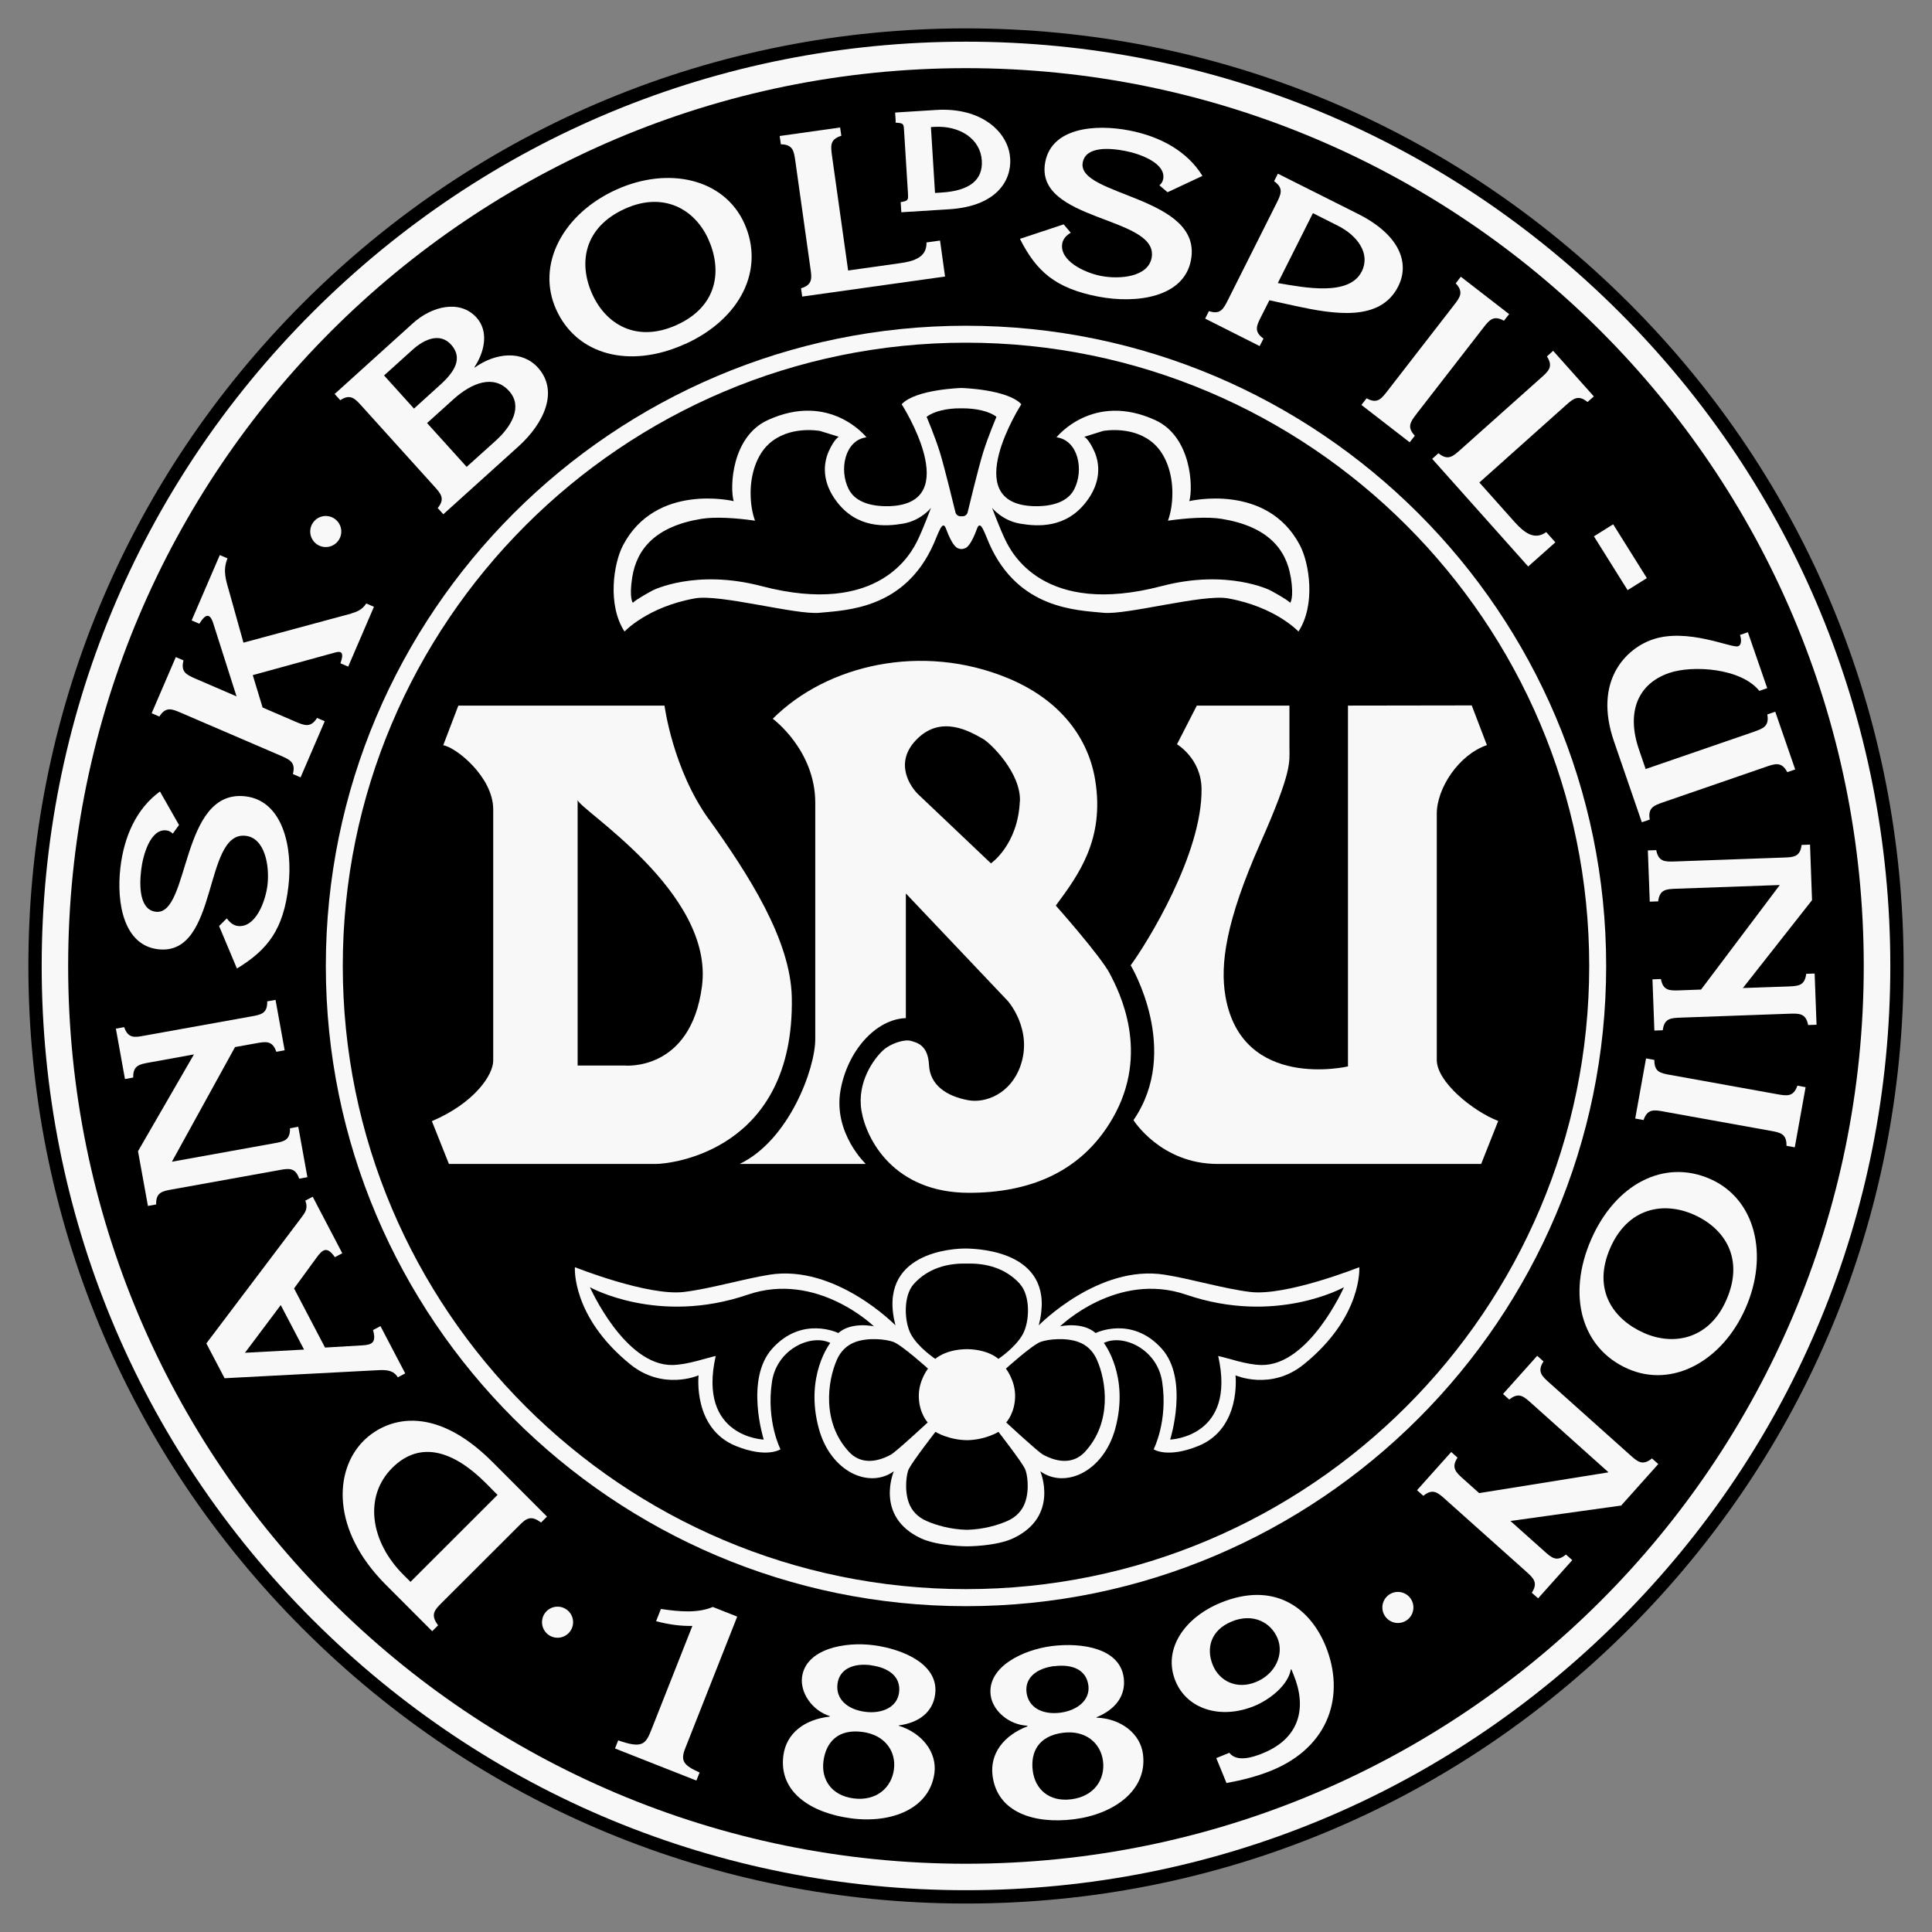
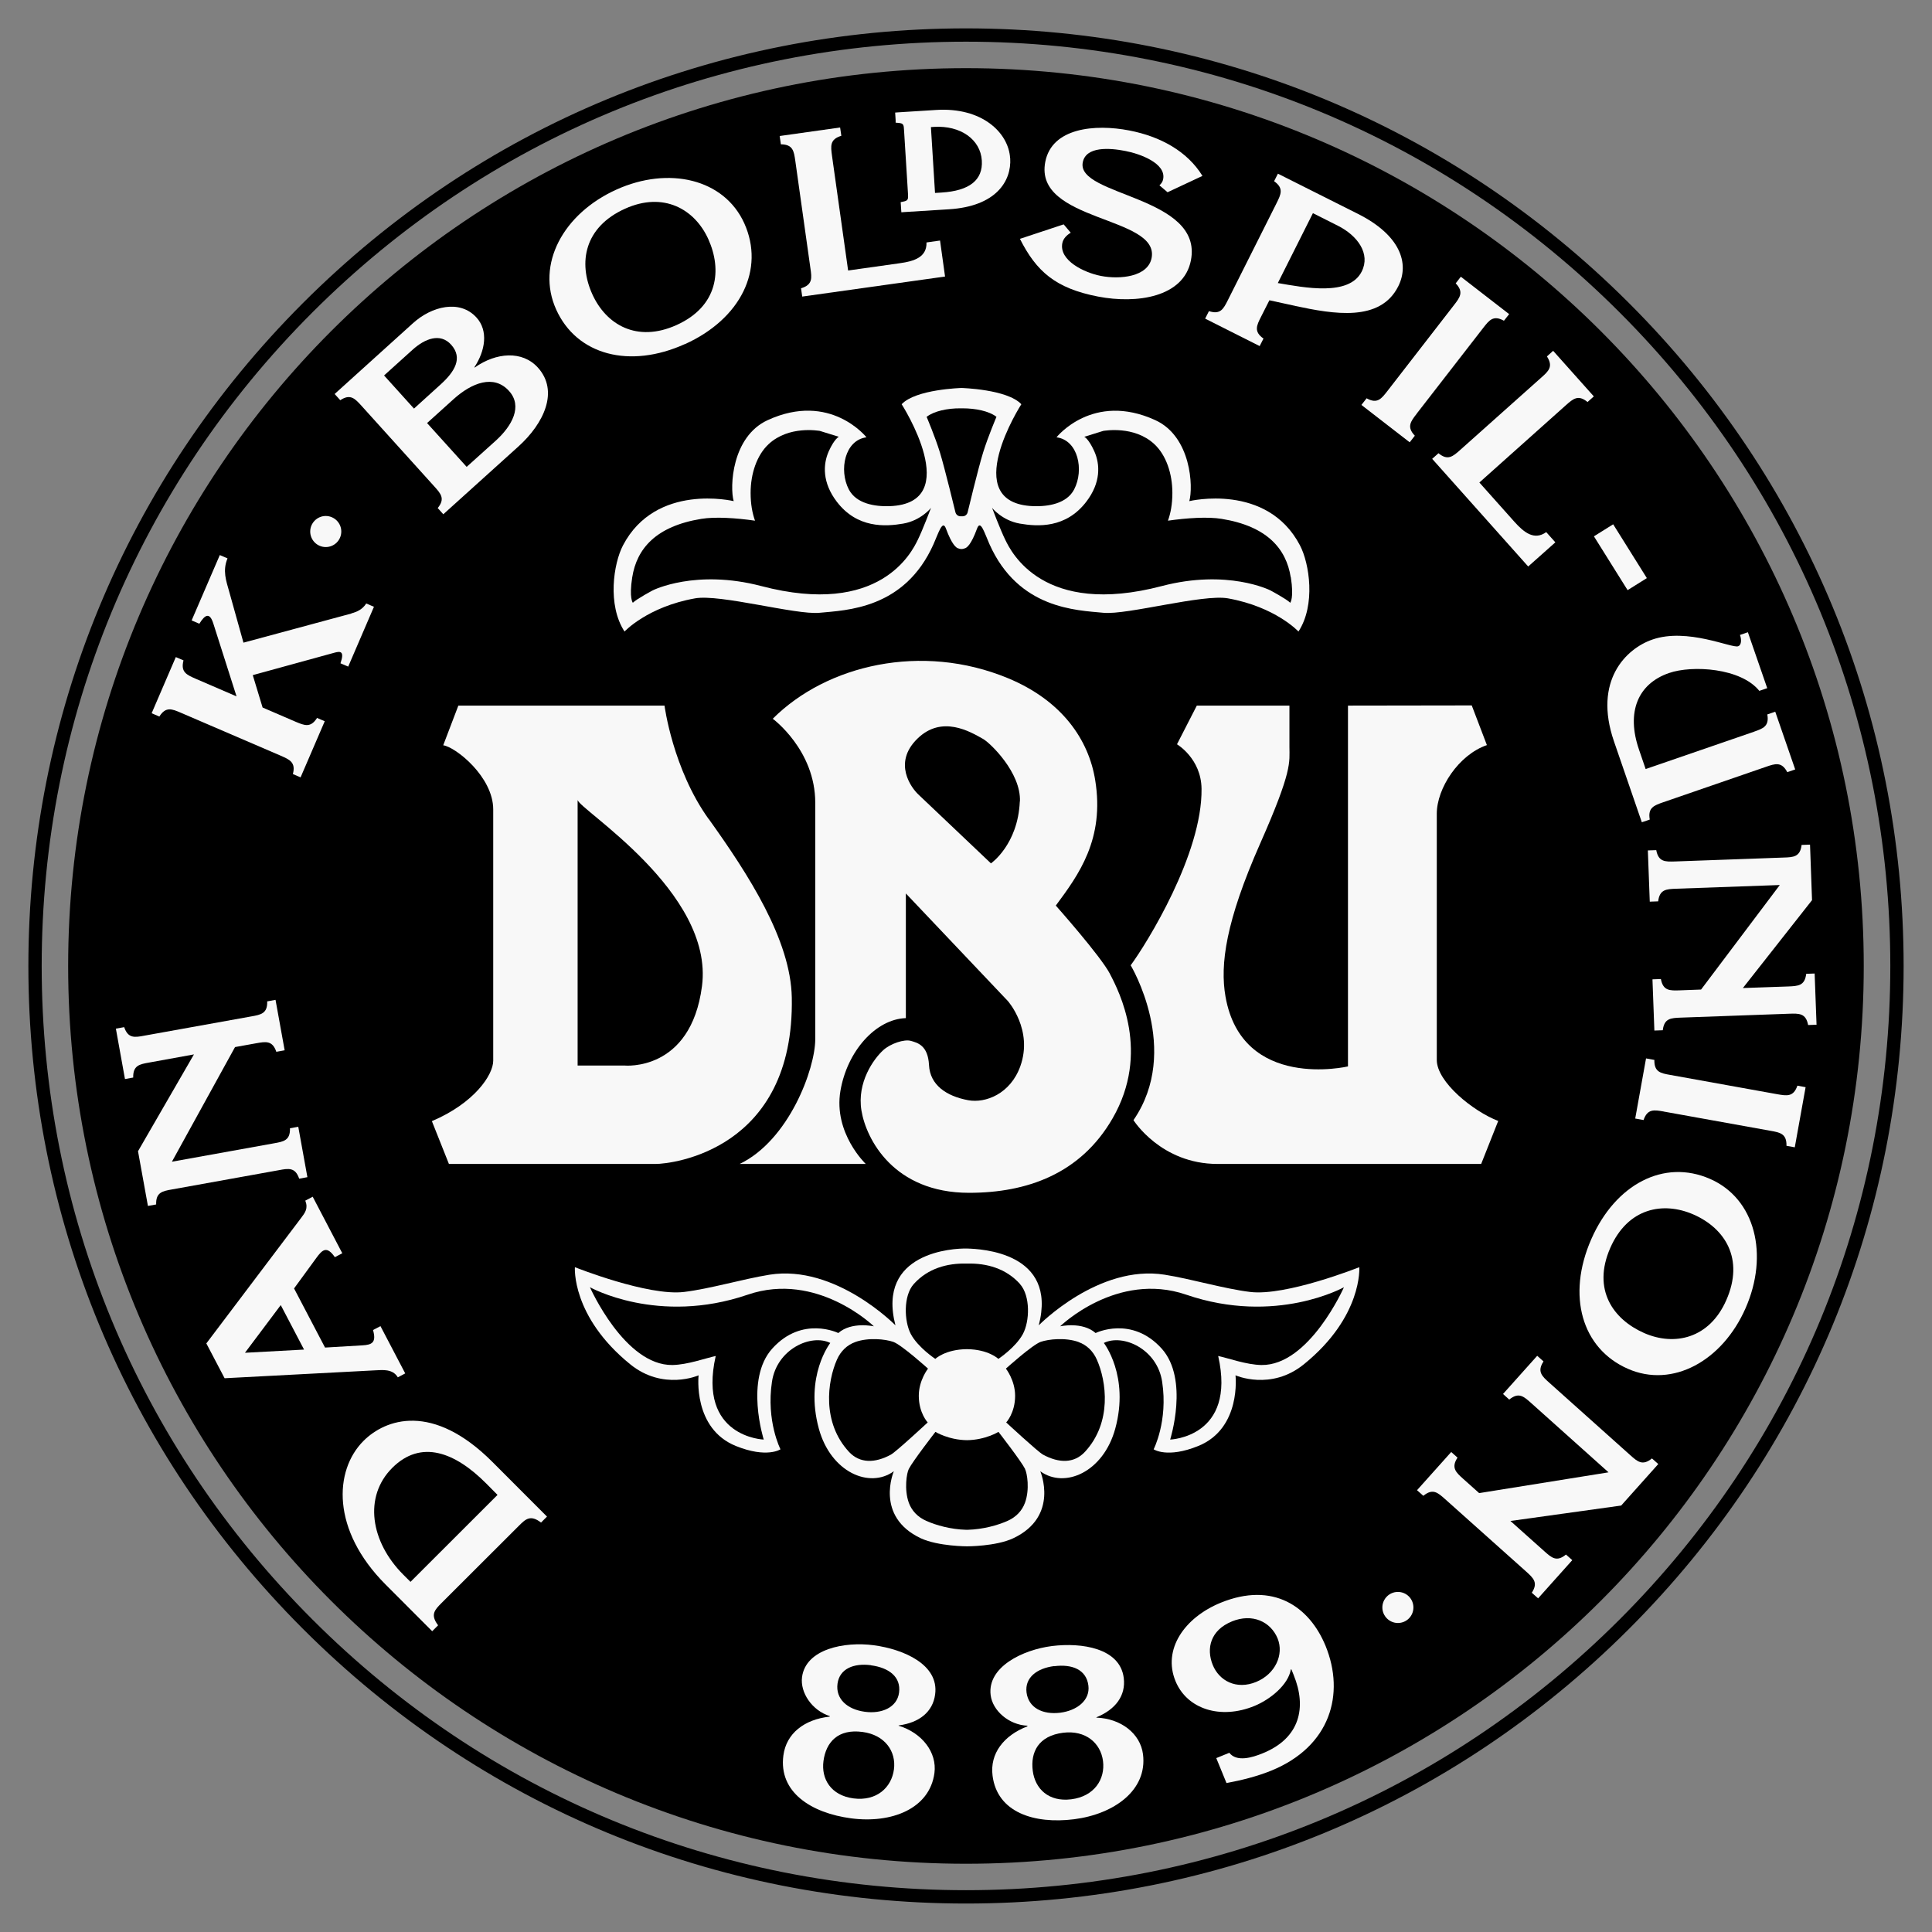
<svg xmlns="http://www.w3.org/2000/svg" width="83" height="83" viewBox="0 0 83 83" fill="none">
  <rect x="0" y="0" width="83" height="83" fill="#808080" stroke="none" />
-   <path fill-rule="evenodd" clip-rule="evenodd" d="M41.5 1.55C19.437 1.55 1.55 19.437 1.55 41.5C1.55 63.563 19.437 81.45 41.5 81.45C63.563 81.45 81.45 63.563 81.45 41.5C81.45 19.437 63.563 1.55 41.5 1.55Z" fill="#F8F8F8" />
  <path fill-rule="evenodd" clip-rule="evenodd" d="M41.5 1.219C30.74 1.219 20.625 5.408 13.017 13.017C5.408 20.625 1.219 30.74 1.219 41.5C1.219 52.26 5.408 62.375 13.017 69.979C20.625 77.588 30.74 81.777 41.5 81.777C52.26 81.777 62.375 77.588 69.983 69.979C77.592 62.37 81.781 52.256 81.781 41.5C81.781 30.744 77.592 20.625 69.983 13.021C62.371 5.412 52.256 1.219 41.5 1.219ZM81.209 41.496C81.209 52.101 77.079 62.073 69.579 69.574C62.078 77.075 52.105 81.204 41.5 81.204C30.895 81.204 20.922 77.075 13.421 69.574C5.921 62.078 1.791 52.105 1.791 41.5C1.791 30.895 5.921 20.922 13.421 13.421C20.922 5.921 30.89 1.791 41.5 1.791C52.11 1.791 62.078 5.921 69.579 13.421C77.079 20.922 81.209 30.895 81.209 41.5V41.496Z" fill="black" />
  <path fill-rule="evenodd" clip-rule="evenodd" d="M41.5 80.068C62.801 80.068 80.068 62.801 80.068 41.5C80.068 20.199 62.801 2.928 41.5 2.928C20.199 2.928 2.928 20.199 2.928 41.5C2.928 62.801 20.195 80.068 41.496 80.068H41.5Z" fill="black" />
-   <path fill-rule="evenodd" clip-rule="evenodd" d="M23.954 70.358C24.324 70.358 24.621 70.057 24.621 69.691C24.621 69.325 24.324 69.023 23.954 69.023C23.583 69.023 23.286 69.32 23.286 69.691C23.286 70.061 23.583 70.358 23.954 70.358Z" fill="#F8F8F8" />
  <path fill-rule="evenodd" clip-rule="evenodd" d="M60.054 69.725C60.424 69.725 60.721 69.428 60.721 69.058C60.721 68.687 60.424 68.39 60.054 68.39C59.684 68.39 59.387 68.692 59.387 69.058C59.387 69.424 59.688 69.725 60.054 69.725Z" fill="#F8F8F8" />
  <path fill-rule="evenodd" clip-rule="evenodd" d="M13.994 23.502C14.364 23.502 14.662 23.204 14.662 22.834C14.662 22.464 14.36 22.167 13.994 22.167C13.628 22.167 13.327 22.468 13.327 22.834C13.327 23.2 13.624 23.502 13.994 23.502Z" fill="#F8F8F8" />
-   <path fill-rule="evenodd" clip-rule="evenodd" d="M41.5 69.002C56.665 69.002 69.002 56.661 69.002 41.496C69.002 26.331 56.665 13.994 41.5 13.994C26.335 13.994 13.998 26.331 13.998 41.496C13.998 56.661 26.335 69.002 41.5 69.002ZM14.726 41.496C14.726 26.735 26.735 14.722 41.5 14.722C56.265 14.722 68.274 26.731 68.274 41.496C68.274 56.261 56.265 68.27 41.5 68.27C26.735 68.27 14.726 56.261 14.726 41.496Z" fill="#F8F8F8" />
  <path fill-rule="evenodd" clip-rule="evenodd" d="M30.442 35.183C28.901 33.035 28.548 30.313 28.548 30.313H19.691L19.041 32.018C19.566 32.087 21.189 33.37 21.189 34.774V45.569C21.189 46.172 20.388 47.386 18.554 48.165L19.286 50.004H28.173C28.823 50.004 34.141 49.44 34.016 42.852C33.969 40.38 32.161 37.577 30.447 35.183H30.442ZM30.158 42.365C29.676 46.06 26.83 45.776 26.83 45.776H24.815V34.361C24.815 34.74 30.684 38.309 30.158 42.365Z" fill="#F8F8F8" />
  <path fill-rule="evenodd" clip-rule="evenodd" d="M47.683 41.836C47.279 41.065 45.358 38.904 45.358 38.904C46.336 37.586 47.464 36.053 47.05 33.513C46.775 31.808 45.655 30.111 43.3 29.134C39.593 27.601 35.511 28.565 33.198 30.878C33.198 30.878 35.024 32.217 35.024 34.49V44.639C35.024 45.922 33.892 48.988 31.777 50.004H37.194C37.194 50.004 35.799 48.682 36.105 46.865C36.398 45.147 37.629 43.782 38.916 43.739V38.383L43.3 43.007C43.3 43.007 44.394 44.239 43.834 45.806C43.407 46.994 42.34 47.403 41.595 47.266C40.656 47.093 39.954 46.611 39.911 45.759C39.868 44.906 39.416 44.798 39.132 44.717C38.848 44.635 38.253 44.833 37.943 45.117C37.534 45.492 36.807 46.495 37.009 47.714C37.211 48.932 38.387 51.244 41.633 51.244C44.109 51.244 46.422 50.435 47.8 48.041C49.427 45.22 48.084 42.602 47.679 41.832L47.683 41.836ZM43.812 34.43C43.73 36.294 42.572 37.091 42.572 37.091C42.572 37.091 39.726 34.391 39.45 34.128C39.17 33.866 38.335 32.785 39.412 31.734C40.458 30.71 41.668 31.424 42.236 31.747C42.542 31.919 43.868 33.194 43.817 34.43H43.812Z" fill="#F8F8F8" />
  <path fill-rule="evenodd" clip-rule="evenodd" d="M55.391 30.313H51.416L50.564 31.975C50.564 31.975 51.602 32.583 51.619 33.883C51.658 36.682 49.264 40.535 48.575 41.47C48.575 41.47 50.766 45.108 48.695 48.122C48.695 48.122 49.871 50.004 52.308 50.004H63.632L64.364 48.157C63.288 47.743 61.725 46.486 61.725 45.535V34.959C61.725 33.866 62.663 32.428 63.878 32.01L63.227 30.305L57.91 30.313V45.814C57.91 45.814 53.363 46.878 52.648 42.813C52.407 41.435 52.661 39.58 54.138 36.238C55.533 33.086 55.395 32.755 55.395 32.087V30.318L55.391 30.313Z" fill="#F8F8F8" />
  <path fill-rule="evenodd" clip-rule="evenodd" d="M17.633 67.955L17.327 67.65C15.919 66.242 15.609 64.3 16.853 63.059C18.085 61.832 19.54 62.379 20.888 63.731L21.374 64.222L17.633 67.96V67.955ZM23.501 65.156L21.159 62.81C18.584 60.23 16.556 60.962 15.617 61.901C14.347 63.171 14.231 65.733 16.565 68.072L18.567 70.078L18.821 69.824C18.472 69.363 18.679 69.157 18.976 68.859L22.279 65.561C22.576 65.264 22.782 65.057 23.243 65.41L23.497 65.156H23.501Z" fill="#F8F8F8" />
  <path fill-rule="evenodd" clip-rule="evenodd" d="M13.06 57.979L10.524 58.116L12.061 56.067L13.06 57.974V57.979ZM8.861 57.707L9.649 59.21L16.125 58.87C16.427 58.857 16.87 58.797 17.09 59.171L17.409 59.003L16.345 56.971L16.026 57.139C16.173 57.669 15.996 57.776 15.557 57.798L13.964 57.892L12.633 55.352L13.589 54.043C13.852 53.681 14.041 53.513 14.386 54.009L14.705 53.841L13.434 51.412L13.116 51.58C13.249 51.92 13.103 52.101 12.935 52.325L8.87 57.707H8.861Z" fill="#F8F8F8" />
  <path fill-rule="evenodd" clip-rule="evenodd" d="M7.38 49.909L11.772 49.117C12.186 49.044 12.474 48.992 12.457 48.471L12.814 48.407L13.206 50.572L12.853 50.637C12.685 50.142 12.397 50.194 11.983 50.271L7.393 51.098C6.98 51.171 6.691 51.223 6.709 51.744L6.355 51.808L5.929 49.457L8.332 45.298L6.411 45.647C5.998 45.72 5.71 45.771 5.723 46.292L5.369 46.357L4.978 44.191L5.335 44.127C5.503 44.622 5.791 44.57 6.205 44.492L10.795 43.666C11.208 43.593 11.497 43.541 11.479 43.02L11.837 42.955L12.229 45.121L11.871 45.186C11.703 44.691 11.415 44.747 11.002 44.82L10.097 44.983L7.385 49.909H7.38Z" fill="#F8F8F8" />
-   <path fill-rule="evenodd" clip-rule="evenodd" d="M9.413 39.782L9.744 39.455C9.865 39.623 10.024 39.756 10.218 39.782C10.976 39.868 11.406 38.74 11.492 38.017C11.587 37.19 11.38 36.001 10.554 35.907C8.719 35.696 9.413 41.082 6.795 40.781C5.309 40.609 4.999 38.783 5.171 37.285C5.326 35.932 5.865 34.735 6.872 34.003L7.69 35.442L7.423 35.812C7.333 35.73 7.26 35.687 7.143 35.674C6.455 35.597 6.136 36.751 6.063 37.388C5.985 38.051 5.985 39.089 6.696 39.17C8.168 39.338 7.733 33.892 10.537 34.21C12.147 34.395 12.586 36.389 12.392 38.064C12.181 39.915 11.518 40.794 10.179 41.608L9.413 39.786V39.782Z" fill="#F8F8F8" />
  <path fill-rule="evenodd" clip-rule="evenodd" d="M15.092 26.352C15.333 26.287 15.566 26.188 15.734 25.926L16.065 26.068L14.959 28.638L14.627 28.496C14.812 27.962 14.618 27.971 14.369 28.04L10.859 29.004L11.281 30.395L12.689 31.002C13.077 31.166 13.344 31.282 13.62 30.843L13.951 30.985L12.913 33.396L12.582 33.254C12.715 32.751 12.444 32.634 12.061 32.466L7.776 30.623C7.389 30.456 7.122 30.343 6.846 30.783L6.515 30.641L7.553 28.229L7.884 28.371C7.751 28.875 8.022 28.991 8.405 29.159L10.162 29.917L9.159 26.77C9.004 26.296 8.806 26.404 8.564 26.796L8.233 26.653L9.443 23.846L9.774 23.988C9.555 24.518 9.714 24.944 9.848 25.422L10.459 27.609L15.101 26.356L15.092 26.352Z" fill="#F8F8F8" />
  <path fill-rule="evenodd" clip-rule="evenodd" d="M20.048 20.057L18.347 18.175L19.488 17.146C20.263 16.448 21.215 16.07 21.869 16.797C22.464 17.456 21.994 18.3 21.301 18.929L20.048 20.057ZM19.045 22.093L22.279 19.174C23.372 18.184 24.018 16.802 23.11 15.794C22.442 15.053 21.318 15.135 20.393 15.79L20.38 15.777C20.853 15.062 20.983 14.205 20.47 13.641C19.755 12.853 18.545 13.155 17.74 13.886L14.377 16.926L14.618 17.193C15.053 16.905 15.251 17.125 15.531 17.434L18.657 20.896C18.937 21.206 19.135 21.426 18.804 21.826L19.045 22.093ZM17.783 17.551L16.5 16.13L17.727 15.023C18.257 14.545 18.916 14.291 19.381 14.808C19.897 15.381 19.531 15.97 18.933 16.513L17.788 17.551H17.783Z" fill="#F8F8F8" />
  <path fill-rule="evenodd" clip-rule="evenodd" d="M29.065 13.964C27.355 14.735 26.033 13.942 25.443 12.633C24.836 11.29 25.095 9.757 26.856 8.965C28.501 8.224 29.844 8.978 30.43 10.274C31.028 11.6 30.847 13.159 29.065 13.964ZM29.422 14.786C31.825 13.701 32.867 11.57 31.975 9.593C31.11 7.682 28.729 7.13 26.477 8.147C24.195 9.18 23.019 11.359 23.893 13.296C24.78 15.264 27.062 15.85 29.422 14.782V14.786Z" fill="#F8F8F8" />
  <path fill-rule="evenodd" clip-rule="evenodd" d="M34.417 12.384C34.916 12.233 34.878 11.944 34.817 11.531L34.167 6.911C34.107 6.493 34.068 6.205 33.547 6.2L33.495 5.843L36.092 5.477L36.144 5.834C35.644 5.985 35.687 6.274 35.743 6.691L36.436 11.621L38.662 11.307C39.287 11.221 39.821 11.044 39.803 10.416L40.385 10.334L40.6 11.88L34.464 12.741L34.413 12.384H34.417Z" fill="#F8F8F8" />
  <path fill-rule="evenodd" clip-rule="evenodd" d="M45.698 9.641L46 9.998C45.823 10.102 45.677 10.252 45.638 10.446C45.492 11.195 46.585 11.716 47.296 11.854C48.114 12.013 49.315 11.897 49.474 11.083C49.823 9.271 44.402 9.542 44.906 6.954C45.19 5.49 47.037 5.318 48.519 5.606C49.853 5.865 51.007 6.498 51.658 7.557L50.159 8.259L49.81 7.962C49.897 7.88 49.948 7.811 49.97 7.695C50.103 7.014 48.975 6.605 48.342 6.485C47.688 6.356 46.65 6.274 46.516 6.976C46.232 8.431 51.701 8.418 51.162 11.187C50.852 12.776 48.829 13.06 47.175 12.741C45.345 12.388 44.523 11.66 43.817 10.261L45.69 9.641H45.698Z" fill="#F8F8F8" />
  <path fill-rule="evenodd" clip-rule="evenodd" d="M56.407 9.159L57.483 9.701C58.319 10.123 58.887 10.898 58.5 11.665C57.961 12.737 56.054 12.358 54.896 12.16L56.403 9.159H56.407ZM55.636 13.142C57.307 13.499 59.296 13.844 60.071 12.298C60.566 11.312 60.153 10.097 58.332 9.185L54.9 7.462L54.736 7.785C55.163 8.087 55.029 8.349 54.844 8.724L52.751 12.892C52.562 13.267 52.433 13.529 51.937 13.366L51.774 13.688L54.116 14.868L54.28 14.545C53.853 14.244 53.987 13.981 54.176 13.607L54.534 12.9L55.645 13.142H55.636Z" fill="#F8F8F8" />
  <path fill-rule="evenodd" clip-rule="evenodd" d="M60.859 17.779C60.601 18.11 60.424 18.343 60.782 18.718L60.562 19.002L58.487 17.396L58.711 17.111C59.167 17.366 59.343 17.133 59.602 16.801L62.461 13.111C62.719 12.78 62.896 12.547 62.538 12.173L62.758 11.888L64.834 13.495L64.61 13.779C64.153 13.525 63.977 13.757 63.718 14.089L60.859 17.775V17.779Z" fill="#F8F8F8" />
  <path fill-rule="evenodd" clip-rule="evenodd" d="M61.798 19.471C62.198 19.803 62.418 19.609 62.732 19.329L66.211 16.224C66.526 15.945 66.741 15.751 66.457 15.312L66.724 15.071L68.472 17.03L68.201 17.271C67.8 16.939 67.581 17.133 67.266 17.413L63.555 20.729L65.053 22.408C65.475 22.881 65.914 23.226 66.427 22.86L66.819 23.299L65.652 24.337L61.527 19.712L61.798 19.471Z" fill="#F8F8F8" />
  <path fill-rule="evenodd" clip-rule="evenodd" d="M70.75 24.836L69.923 25.353L68.476 23.041L69.303 22.524L70.75 24.836Z" fill="#F8F8F8" />
  <path fill-rule="evenodd" clip-rule="evenodd" d="M75.344 31.437C75.74 31.299 76.016 31.205 75.925 30.692L76.266 30.576L77.123 33.056L76.782 33.172C76.541 32.712 76.261 32.806 75.865 32.944L71.456 34.464C71.06 34.602 70.784 34.697 70.875 35.209L70.534 35.325L69.338 31.851C68.438 29.237 69.863 27.863 70.987 27.476C72.489 26.955 74.401 27.859 74.668 27.764C74.836 27.708 74.81 27.428 74.75 27.278L75.09 27.161L75.921 29.564L75.581 29.68C74.797 28.699 72.709 28.565 71.701 28.914C70.354 29.379 69.859 30.602 70.414 32.208L70.698 33.039L75.349 31.437H75.344Z" fill="#F8F8F8" />
  <path fill-rule="evenodd" clip-rule="evenodd" d="M76.464 38.021L72.007 38.18C71.589 38.197 71.297 38.206 71.236 38.723L70.875 38.736L70.793 36.535L71.154 36.523C71.249 37.035 71.546 37.022 71.964 37.009L76.627 36.841C77.045 36.828 77.338 36.815 77.398 36.299L77.76 36.286L77.846 38.671L74.875 42.447L76.825 42.379C77.243 42.361 77.536 42.353 77.596 41.836L77.958 41.823L78.04 44.023L77.678 44.036C77.583 43.524 77.286 43.537 76.868 43.55L72.205 43.718C71.787 43.735 71.495 43.743 71.434 44.26L71.073 44.273L70.991 42.073L71.353 42.06C71.447 42.572 71.744 42.559 72.162 42.546L73.079 42.512L76.464 38.017V38.021Z" fill="#F8F8F8" />
  <path fill-rule="evenodd" clip-rule="evenodd" d="M71.478 47.752C71.064 47.679 70.776 47.627 70.608 48.118L70.25 48.053L70.715 45.47L71.073 45.535C71.06 46.056 71.344 46.107 71.757 46.18L76.347 47.007C76.761 47.08 77.049 47.132 77.217 46.641L77.57 46.706L77.105 49.289L76.748 49.225C76.761 48.704 76.472 48.652 76.059 48.579L71.469 47.752H71.478Z" fill="#F8F8F8" />
  <path fill-rule="evenodd" clip-rule="evenodd" d="M69.178 53.612C69.932 51.894 71.447 51.602 72.761 52.179C74.108 52.773 74.944 54.082 74.164 55.852C73.441 57.505 71.938 57.841 70.633 57.268C69.303 56.682 68.394 55.404 69.178 53.612ZM68.36 53.242C67.301 55.658 67.951 57.935 69.936 58.805C71.856 59.649 73.996 58.465 74.991 56.2C75.999 53.905 75.413 51.498 73.463 50.646C71.486 49.78 69.398 50.87 68.36 53.242Z" fill="#F8F8F8" />
  <path fill-rule="evenodd" clip-rule="evenodd" d="M69.096 63.245L65.772 60.269C65.458 59.989 65.243 59.796 64.838 60.127L64.571 59.886L66.039 58.246L66.31 58.487C66.026 58.922 66.242 59.12 66.556 59.4L70.035 62.513C70.349 62.793 70.565 62.986 70.969 62.655L71.241 62.896L69.647 64.679L64.889 65.342L66.345 66.642C66.659 66.922 66.874 67.116 67.275 66.784L67.546 67.025L66.078 68.666L65.807 68.425C66.091 67.99 65.876 67.796 65.561 67.512L62.082 64.403C61.768 64.123 61.553 63.929 61.148 64.261L60.876 64.02L62.345 62.379L62.616 62.62C62.332 63.055 62.547 63.253 62.861 63.533L63.546 64.145L69.101 63.253L69.096 63.245Z" fill="#F8F8F8" />
-   <path fill-rule="evenodd" clip-rule="evenodd" d="M31.67 69.454L29.439 75.107C29.224 75.65 29.362 75.835 30.055 76.149L29.917 76.494L26.421 75.116L26.559 74.767C27.588 75.129 27.738 74.939 27.984 74.311L29.745 69.85C29.233 69.863 28.703 69.785 28.186 69.648L28.393 69.122C29.181 69.239 29.969 69.312 30.623 69.036L31.67 69.45V69.454Z" fill="#F8F8F8" />
  <path fill-rule="evenodd" clip-rule="evenodd" d="M35.377 75.654C35.485 74.845 36.001 74.263 37.056 74.406C38.025 74.535 38.507 75.249 38.404 76.016C38.301 76.795 37.659 77.389 36.664 77.26C35.696 77.131 35.274 76.425 35.377 75.654ZM35.644 73.747C34.555 73.867 33.78 74.466 33.655 75.413C33.444 76.993 34.847 77.889 36.566 78.117C38.292 78.345 39.937 77.712 40.144 76.171C40.26 75.284 39.614 74.444 38.606 74.138V74.117V74.126C39.489 74.009 40.075 73.549 40.174 72.791C40.346 71.512 38.822 70.853 37.539 70.681C36.281 70.513 34.615 70.84 34.456 72.05C34.37 72.709 34.878 73.48 35.648 73.725V73.747H35.644ZM37.414 71.542C38.193 71.645 38.714 72.041 38.624 72.718C38.538 73.359 37.87 73.635 37.16 73.54C36.393 73.437 35.894 72.984 35.98 72.334C36.066 71.684 36.686 71.443 37.414 71.538V71.542Z" fill="#F8F8F8" />
  <path fill-rule="evenodd" clip-rule="evenodd" d="M44.368 76.076C44.264 75.267 44.617 74.573 45.672 74.44C46.645 74.319 47.287 74.888 47.386 75.654C47.485 76.434 47.016 77.174 46.021 77.299C45.048 77.42 44.467 76.847 44.368 76.076ZM44.139 74.164C43.119 74.556 42.52 75.336 42.641 76.283C42.839 77.863 44.428 78.371 46.142 78.156C47.868 77.936 49.298 76.903 49.104 75.366C48.992 74.474 48.157 73.829 47.102 73.79V73.768V73.777C47.924 73.441 48.372 72.847 48.277 72.085C48.118 70.806 46.478 70.556 45.194 70.715C43.933 70.875 42.408 71.615 42.559 72.825C42.641 73.484 43.33 74.1 44.139 74.138V74.16V74.164ZM45.289 71.581C46.069 71.482 46.671 71.731 46.758 72.412C46.839 73.053 46.258 73.488 45.552 73.579C44.785 73.674 44.187 73.364 44.101 72.713C44.019 72.063 44.553 71.671 45.285 71.576L45.289 71.581Z" fill="#F8F8F8" />
  <path fill-rule="evenodd" clip-rule="evenodd" d="M52.915 69.66C53.81 69.294 54.59 69.673 54.887 70.388C55.167 71.077 54.792 71.917 53.965 72.257C53.117 72.606 52.377 72.209 52.101 71.529C51.808 70.81 52.011 70.031 52.919 69.66H52.915ZM55.58 71.968C56.14 73.338 55.86 74.664 54.258 75.318C53.789 75.512 53.126 75.706 52.812 75.301L52.252 75.529L52.691 76.601C53.333 76.481 53.987 76.322 54.616 76.067C57.156 75.03 57.789 72.778 56.95 70.715C56.252 69.01 54.689 67.938 52.441 68.855C50.874 69.497 49.944 70.866 50.499 72.218C50.994 73.428 52.437 73.884 53.888 73.29C54.581 73.006 55.343 72.377 55.455 71.723L55.477 71.714L55.58 71.964V71.968Z" fill="#F8F8F8" />
  <path fill-rule="evenodd" clip-rule="evenodd" d="M43.395 6.79C43.326 5.697 42.189 4.599 40.217 4.724L38.576 4.827L38.456 4.836L38.464 4.956L38.477 5.167V5.27L38.589 5.279C38.822 5.296 38.826 5.361 38.839 5.606L39.007 8.31C39.02 8.556 39.024 8.62 38.796 8.663L38.693 8.685L38.701 8.788L38.714 8.999L38.723 9.12L38.843 9.111L40.764 8.991C42.796 8.866 43.459 7.776 43.399 6.799L43.395 6.79ZM40.169 8.289L39.993 5.46L40.126 5.451C41.263 5.382 42.124 5.99 42.18 6.898C42.232 7.733 41.651 8.198 40.449 8.272L40.169 8.289Z" fill="#F8F8F8" />
  <path fill-rule="evenodd" clip-rule="evenodd" d="M41.306 16.668C41.306 16.668 39.339 16.72 38.736 17.366C38.736 17.366 41.474 21.628 38.219 21.745C37.573 21.766 36.785 21.637 36.466 21.026C36.032 20.19 36.294 18.907 37.224 18.787C37.224 18.787 35.67 16.814 32.979 18.05C31.433 18.761 31.347 20.927 31.519 21.529C31.519 21.529 28.182 20.724 26.765 23.428C26.356 24.208 26.085 25.99 26.83 27.131C26.83 27.131 27.812 26.072 29.857 25.706C30.933 25.512 34.193 26.425 35.205 26.326C36.363 26.214 38.861 26.167 40.105 23.377C40.325 22.881 40.492 22.309 40.639 22.709C40.893 23.394 41.078 23.544 41.181 23.562C41.22 23.579 41.259 23.587 41.306 23.587C41.354 23.587 41.392 23.579 41.431 23.562C41.535 23.544 41.724 23.398 41.974 22.709C42.124 22.304 42.288 22.881 42.508 23.377C43.752 26.167 46.249 26.214 47.408 26.326C48.419 26.425 51.675 25.512 52.756 25.706C54.801 26.072 55.783 27.131 55.783 27.131C56.528 25.99 56.256 24.208 55.847 23.428C54.431 20.724 51.093 21.529 51.093 21.529C51.266 20.927 51.18 18.761 49.634 18.05C46.943 16.819 45.388 18.787 45.388 18.787C46.318 18.907 46.581 20.19 46.146 21.026C45.827 21.637 45.039 21.766 44.394 21.745C41.138 21.628 43.877 17.366 43.877 17.366C43.274 16.72 41.306 16.668 41.306 16.668Z" fill="#F8F8F8" />
-   <path fill-rule="evenodd" clip-rule="evenodd" d="M55.451 24.802C55.257 23.566 54.426 22.606 52.484 22.291C51.89 22.192 50.977 22.253 50.176 22.369C50.293 22.046 50.366 21.654 50.366 21.176C50.366 20.349 50.099 19.549 49.586 19.075C48.717 18.274 47.451 18.507 47.399 18.511L46.581 18.765C46.581 18.765 46.766 18.843 47.011 19.385C47.266 19.953 47.296 20.737 46.667 21.555C45.793 22.701 44.579 22.627 43.812 22.494C43.046 22.36 42.62 21.818 42.62 21.818C42.62 21.818 42.977 22.765 43.192 23.2C43.438 23.7 44.803 26.52 49.918 25.176C52.734 24.44 54.555 25.353 54.573 25.362C54.573 25.362 55.262 25.728 55.429 25.895C55.429 25.895 55.597 25.706 55.455 24.797L55.451 24.802Z" fill="black" />
+   <path fill-rule="evenodd" clip-rule="evenodd" d="M55.451 24.802C55.257 23.566 54.426 22.606 52.484 22.291C51.89 22.192 50.977 22.253 50.176 22.369C50.293 22.046 50.366 21.654 50.366 21.176C50.366 20.349 50.099 19.549 49.586 19.075C48.717 18.274 47.451 18.507 47.399 18.511L46.581 18.765C46.581 18.765 46.766 18.843 47.011 19.385C47.266 19.953 47.296 20.737 46.667 21.555C45.793 22.701 44.579 22.627 43.812 22.494C43.046 22.36 42.62 21.818 42.62 21.818C42.62 21.818 42.977 22.765 43.192 23.2C43.438 23.7 44.803 26.52 49.918 25.176C52.734 24.44 54.555 25.353 54.573 25.362C54.573 25.362 55.262 25.728 55.429 25.895C55.429 25.895 55.597 25.706 55.455 24.797Z" fill="black" />
  <path fill-rule="evenodd" clip-rule="evenodd" d="M27.161 24.802C27.355 23.566 28.186 22.606 30.128 22.291C30.722 22.192 31.635 22.253 32.436 22.369C32.32 22.046 32.247 21.654 32.247 21.176C32.247 20.349 32.514 19.549 33.026 19.075C33.896 18.274 35.162 18.507 35.218 18.511L36.036 18.765C36.036 18.765 35.851 18.843 35.605 19.385C35.351 19.953 35.325 20.737 35.95 21.555C36.824 22.701 38.038 22.627 38.804 22.494C39.571 22.36 39.997 21.818 39.997 21.818C39.997 21.818 39.64 22.765 39.425 23.2C39.179 23.7 37.814 26.52 32.699 25.176C29.883 24.44 28.061 25.353 28.044 25.362C28.044 25.362 27.355 25.728 27.187 25.895C27.187 25.895 27.019 25.706 27.161 24.797V24.802Z" fill="black" />
  <path fill-rule="evenodd" clip-rule="evenodd" d="M41.263 22.18C41.156 22.18 41.065 22.102 41.044 21.999C41.044 21.999 40.592 20.13 40.38 19.437C40.165 18.743 39.808 17.908 39.808 17.908C40.131 17.658 40.708 17.538 41.263 17.542H41.354C41.909 17.542 42.49 17.658 42.809 17.908C42.809 17.908 42.452 18.743 42.236 19.437C42.021 20.13 41.573 21.999 41.573 21.999C41.552 22.102 41.466 22.18 41.354 22.18H41.259H41.263Z" fill="black" />
  <path fill-rule="evenodd" clip-rule="evenodd" d="M41.543 66.431C41.543 66.431 40.312 66.431 39.562 66.087C37.564 65.148 38.4 63.206 38.4 63.206C37.349 63.968 35.691 63.245 35.179 61.38C34.559 59.107 35.67 57.694 35.67 57.694C34.847 57.29 33.375 57.953 33.164 59.361C32.91 61.053 33.53 62.263 33.53 62.263C33.53 62.263 32.949 62.659 31.614 62.121C29.754 61.367 30.012 59.085 30.012 59.085C30.012 59.085 28.492 59.761 27.075 58.611C24.539 56.553 24.698 54.439 24.698 54.439C24.698 54.439 27.837 55.692 29.388 55.503C30.52 55.365 31.915 54.947 33.06 54.762C35.898 54.31 38.469 56.937 38.469 56.937C37.655 53.797 40.958 53.621 41.547 53.638C42.137 53.655 45.44 53.797 44.626 56.937C44.626 56.937 47.192 54.31 50.034 54.762C51.18 54.943 52.575 55.365 53.707 55.503C55.257 55.692 58.396 54.439 58.396 54.439C58.396 54.439 58.551 56.558 56.015 58.611C54.599 59.761 53.078 59.085 53.078 59.085C53.078 59.085 53.341 61.367 51.477 62.121C50.142 62.663 49.561 62.263 49.561 62.263C49.561 62.263 50.185 61.053 49.927 59.361C49.716 57.953 48.243 57.29 47.421 57.694C47.421 57.694 48.532 59.107 47.911 61.38C47.399 63.245 45.741 63.968 44.691 63.206C44.691 63.206 45.526 65.148 43.524 66.087C42.779 66.435 41.547 66.431 41.547 66.431H41.543Z" fill="#F8F8F8" />
  <path fill-rule="evenodd" clip-rule="evenodd" d="M32.126 55.619C35.102 54.603 37.543 56.98 37.543 56.98C37.543 56.98 36.587 56.764 36.014 57.268C36.014 57.268 34.468 56.506 33.177 57.935C31.988 59.253 32.811 61.845 32.811 61.845C32.811 61.845 29.956 61.751 30.748 58.254C30.305 58.349 29.543 58.629 28.892 58.642C26.834 58.672 25.344 55.3 25.344 55.3C25.344 55.3 28.268 56.941 32.126 55.619Z" fill="black" />
  <path fill-rule="evenodd" clip-rule="evenodd" d="M46.344 57.656C45.771 57.449 45.044 57.531 44.708 57.647C44.346 57.776 43.214 58.797 43.214 58.797C43.214 58.797 43.61 59.296 43.61 59.964C43.61 60.704 43.227 61.109 43.227 61.109C43.227 61.109 44.587 62.371 44.807 62.491C45.496 62.866 46.146 62.87 46.607 62.375C47.782 61.109 47.537 59.339 47.119 58.405C46.956 58.039 46.684 57.781 46.336 57.656H46.344Z" fill="black" />
  <path fill-rule="evenodd" clip-rule="evenodd" d="M50.956 55.619C47.98 54.603 45.543 56.98 45.543 56.98C45.543 56.98 46.495 56.764 47.068 57.268C47.068 57.268 48.613 56.506 49.905 57.935C51.093 59.253 50.271 61.845 50.271 61.845C50.271 61.845 53.126 61.751 52.334 58.254C52.777 58.349 53.539 58.629 54.189 58.642C56.248 58.672 57.737 55.3 57.737 55.3C57.737 55.3 54.814 56.941 50.956 55.619Z" fill="black" />
  <path fill-rule="evenodd" clip-rule="evenodd" d="M36.738 57.656C37.31 57.449 38.038 57.531 38.374 57.647C38.736 57.776 39.868 58.797 39.868 58.797C39.868 58.797 39.472 59.296 39.472 59.964C39.472 60.704 39.855 61.109 39.855 61.109C39.855 61.109 38.495 62.371 38.275 62.491C37.586 62.866 36.936 62.87 36.475 62.375C35.3 61.109 35.545 59.339 35.958 58.405C36.122 58.039 36.393 57.781 36.742 57.656H36.738Z" fill="black" />
  <path fill-rule="evenodd" clip-rule="evenodd" d="M43.825 55.167C43.209 54.478 42.365 54.267 41.569 54.284C41.56 54.284 41.547 54.284 41.539 54.284C41.53 54.284 41.517 54.284 41.509 54.284C40.712 54.267 39.868 54.478 39.252 55.167C38.804 55.671 38.839 56.764 39.132 57.316C39.442 57.892 40.182 58.379 40.182 58.379C40.182 58.379 40.604 57.97 41.539 57.961C42.469 57.97 42.891 58.379 42.891 58.379C42.891 58.379 43.627 57.892 43.941 57.316C44.239 56.769 44.273 55.675 43.821 55.167H43.825Z" fill="black" />
  <path fill-rule="evenodd" clip-rule="evenodd" d="M44.041 63.111C43.868 62.767 42.895 61.514 42.895 61.514C42.895 61.514 42.335 61.862 41.543 61.871C40.746 61.862 40.187 61.514 40.187 61.514C40.187 61.514 39.214 62.767 39.041 63.111C38.951 63.288 38.839 63.981 39.041 64.554C39.166 64.902 39.425 65.174 39.791 65.337C40.217 65.527 40.846 65.703 41.509 65.721C41.509 65.721 41.526 65.721 41.539 65.721C41.547 65.721 41.556 65.721 41.569 65.721C42.232 65.703 42.861 65.527 43.287 65.337C43.653 65.174 43.911 64.902 44.036 64.554C44.243 63.981 44.127 63.288 44.036 63.111H44.041Z" fill="black" />
</svg>